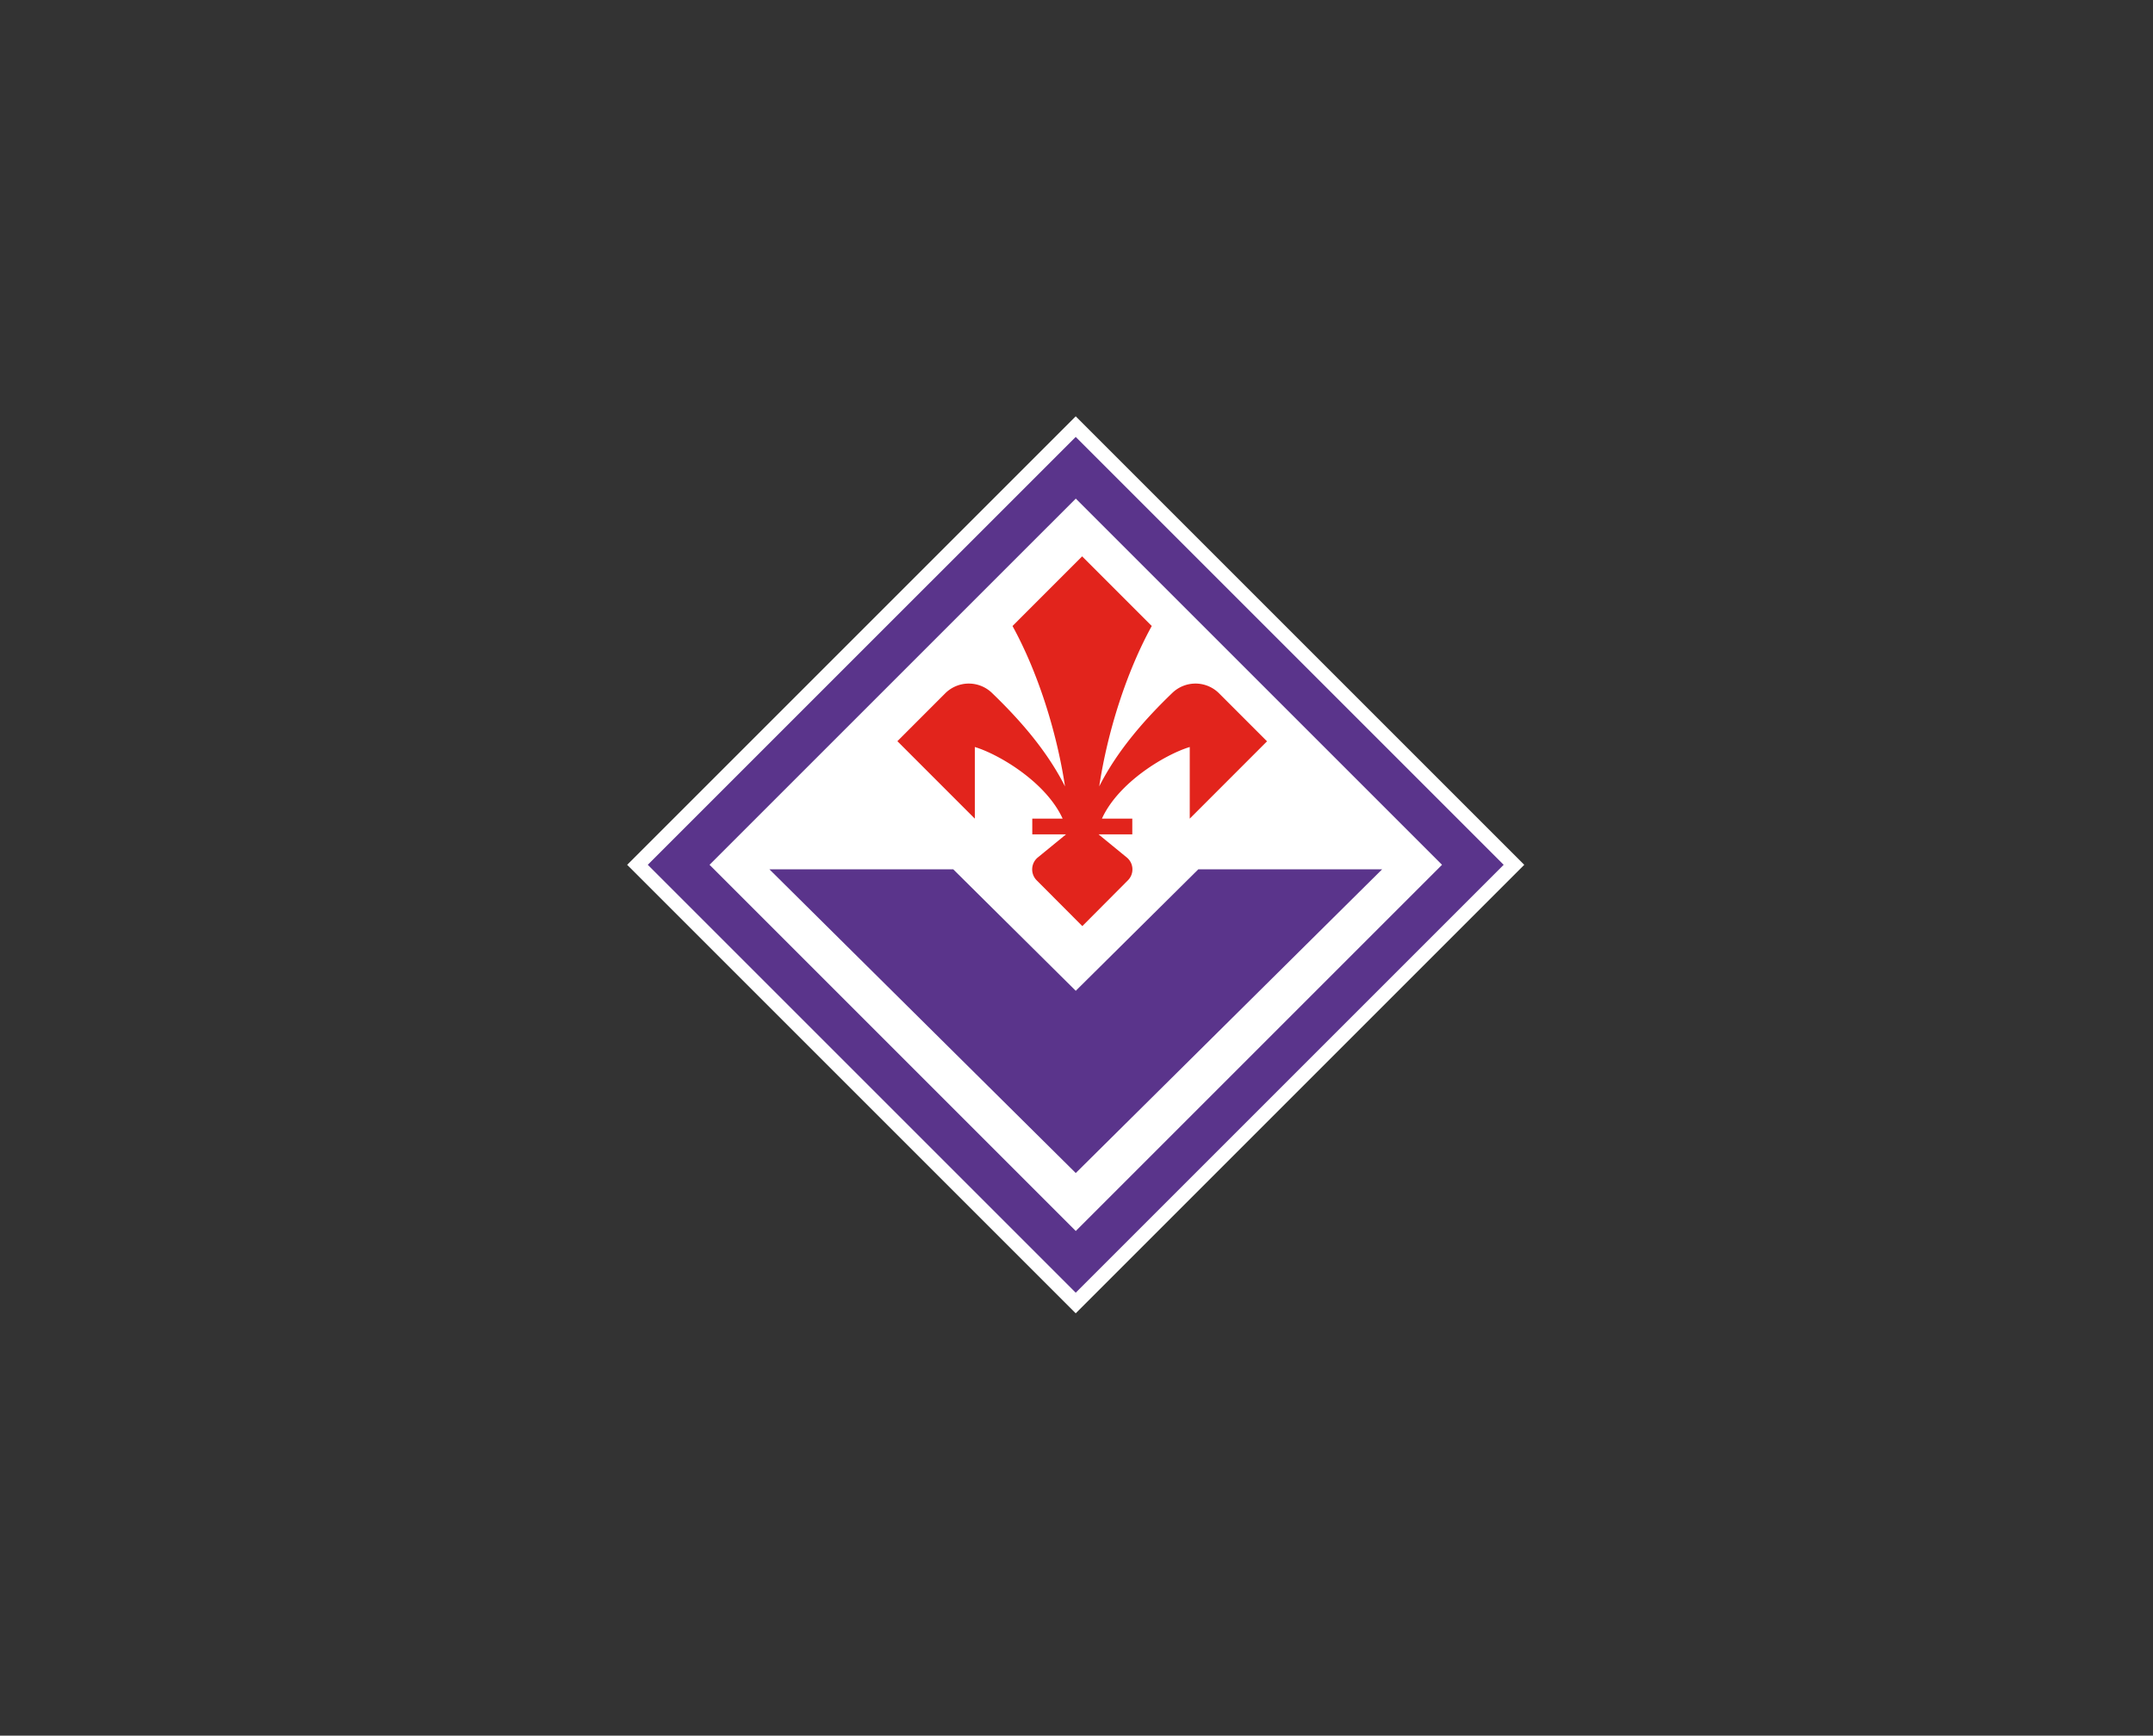
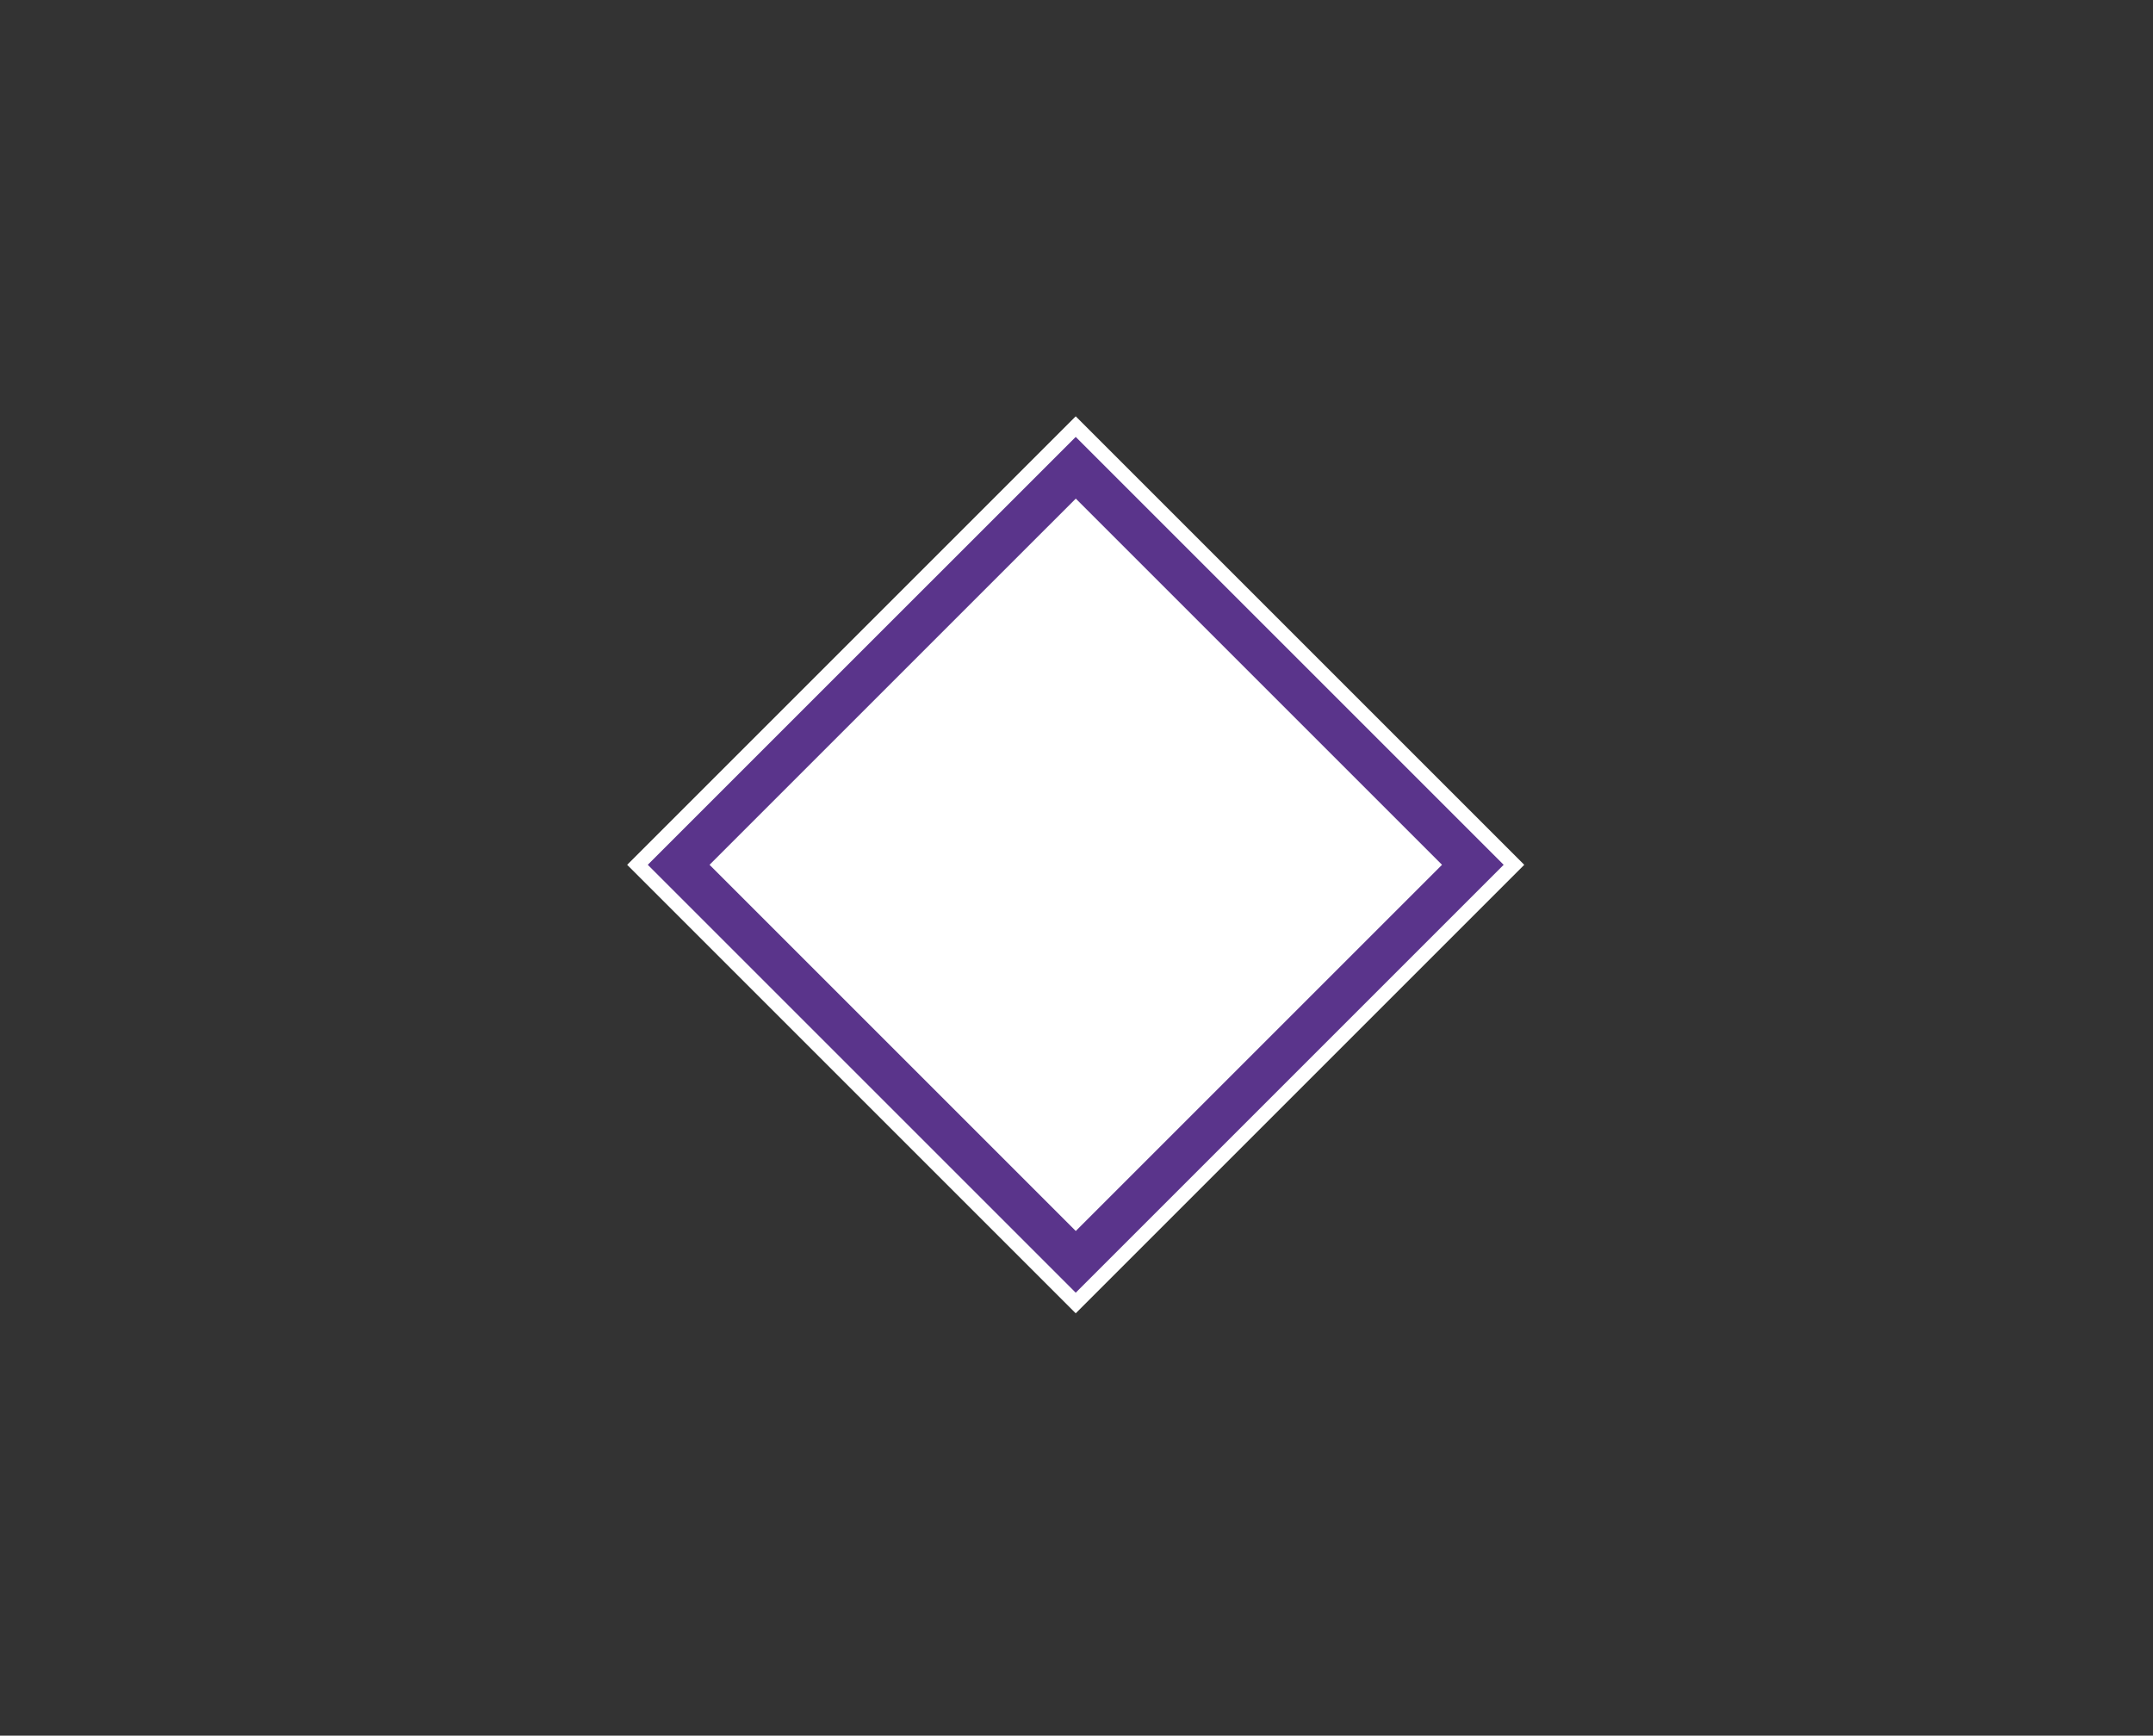
<svg xmlns="http://www.w3.org/2000/svg" width="480" height="387" viewBox="0 0 480 387">
  <rect x="0" y="0" width="480" height="387" fill="#333333" stroke="none" />
  <g id="Raggruppa_1580" data-name="Raggruppa 1580" transform="translate(-99 -424)">
-     <rect id="Rettangolo_513" data-name="Rettangolo 513" width="480" height="387" transform="translate(99 424)" fill="rgba(255,255,255,0)" />
    <g id="logo" transform="translate(238.594 516.589)">
      <path id="Tracciato_11049" data-name="Tracciato 11049" d="M.23,100.235l100-100,100,100-100,100Z" transform="translate(0 0)" fill="#fff" />
      <path id="Tracciato_11050" data-name="Tracciato 11050" d="M1.79,97.2,97.2,1.795,192.606,97.2,97.2,192.608Z" transform="translate(3.033 3.033)" fill="#5a348b" />
      <path id="Tracciato_11051" data-name="Tracciato 11051" d="M6.467,88.117,88.12,6.467l81.65,81.65-81.653,81.65Z" transform="translate(12.127 12.118)" fill="#fff" />
-       <path id="Tracciato_11052" data-name="Tracciato 11052" d="M103.379,52.21,92.729,41.554A7.438,7.438,0,0,0,82.3,41.445C76.408,47.113,70.148,54.086,66,62.292c1.876-12.352,6.11-25.59,11.71-35.76L62.189,11,46.666,26.532c5.6,10.191,9.834,23.429,11.707,35.76-4.166-8.227-10.406-15.178-16.294-20.846a7.438,7.438,0,0,0-10.429.109L21,52.213,38.266,69.485V53.511c5.182,1.546,15.809,7.723,19.58,15.973H51.074v3.507h7.52l-6.283,5.141a3.454,3.454,0,0,0-.265,5.094L62.233,93.443,72.4,83.226a3.439,3.439,0,0,0-.265-5.094l-6.283-5.141h7.52V69.485H66.6c3.751-8.25,14.4-14.428,19.58-15.973V69.485L103.443,52.21Z" transform="translate(39.473 20.459)" fill="#e2241c" />
-       <path id="Tracciato_11053" data-name="Tracciato 11053" d="M11,35H51.982L79.3,62.089,106.625,35h40.982L79.3,102.721Z" transform="translate(20.941 66.238)" fill="#5a348b" />
    </g>
  </g>
</svg>